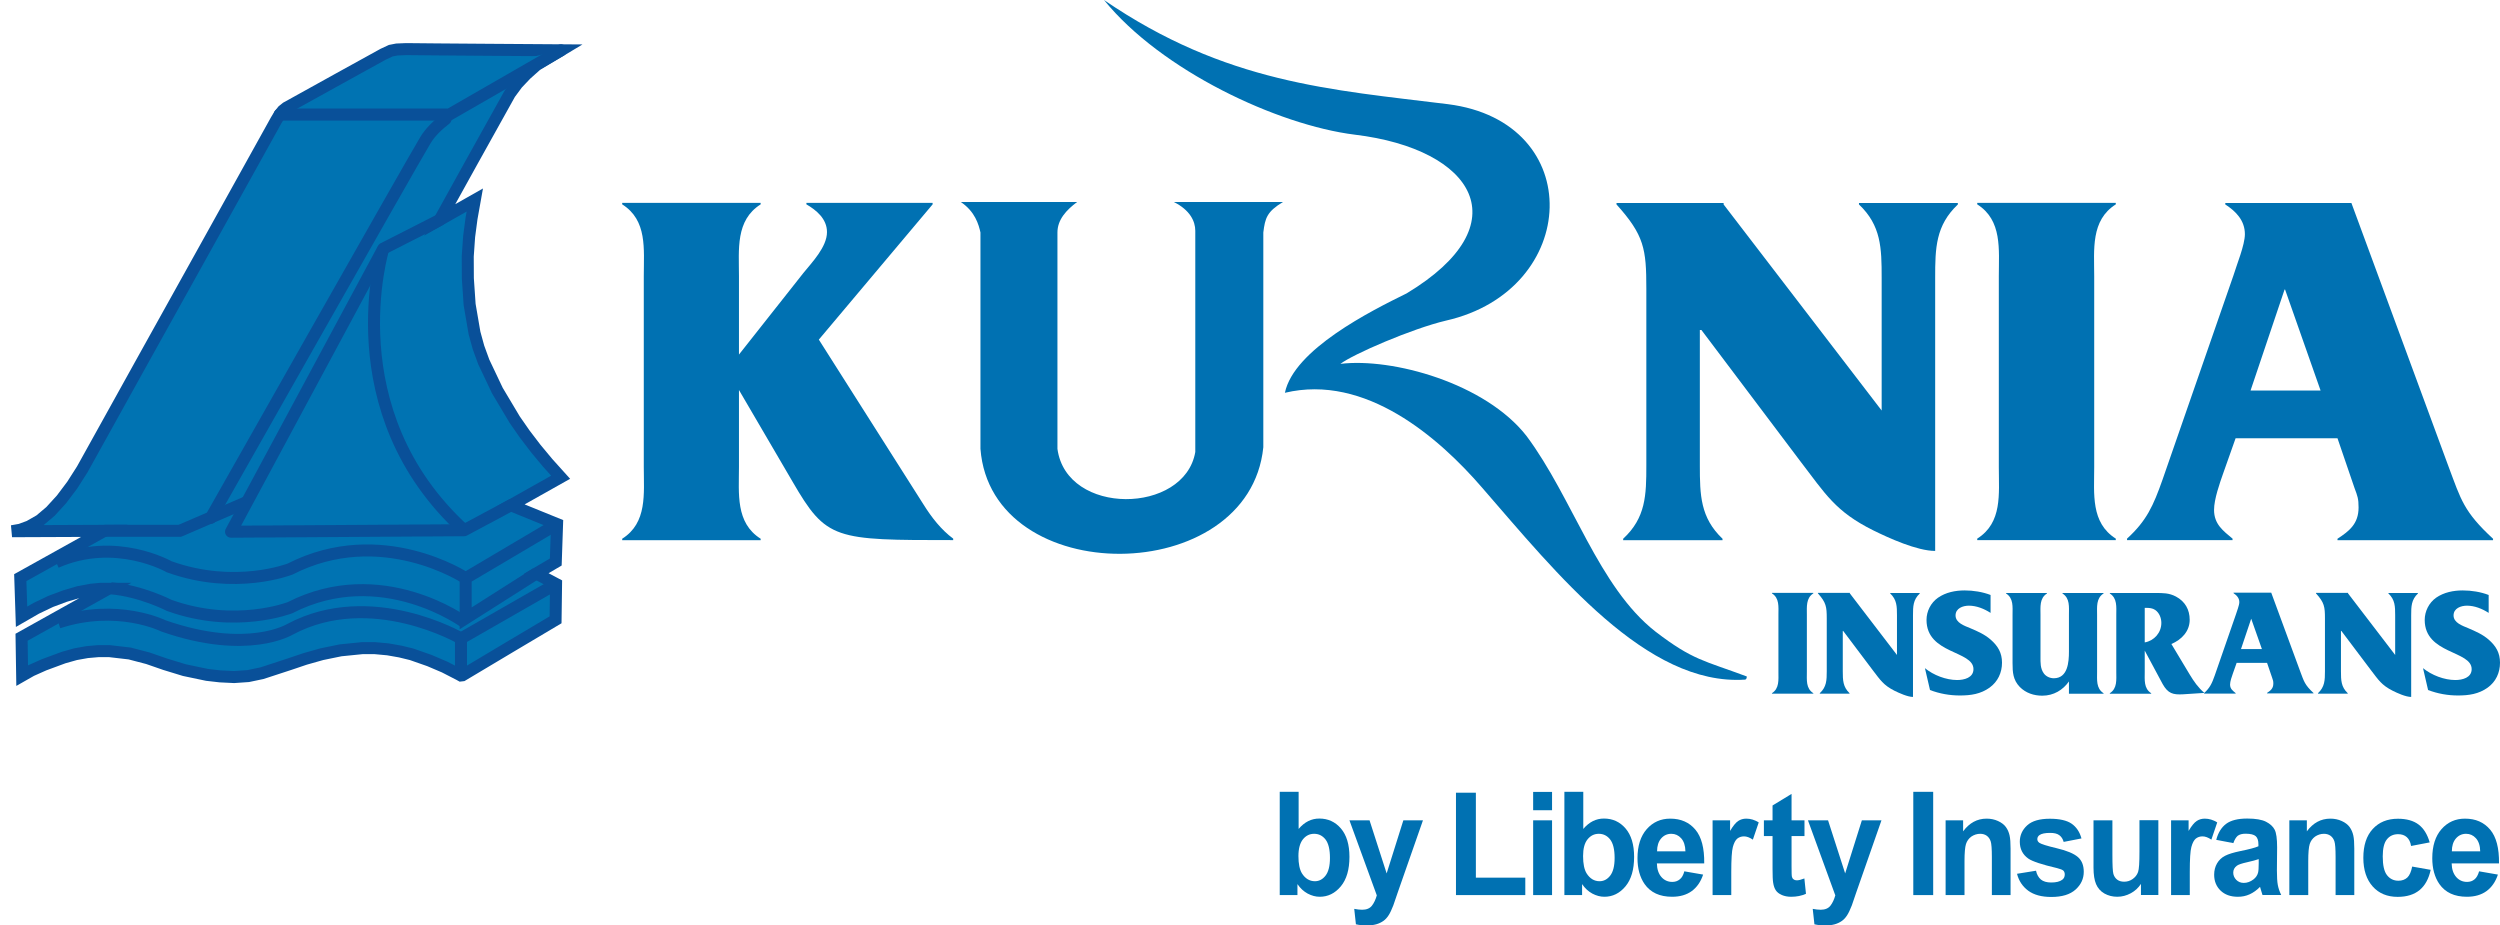
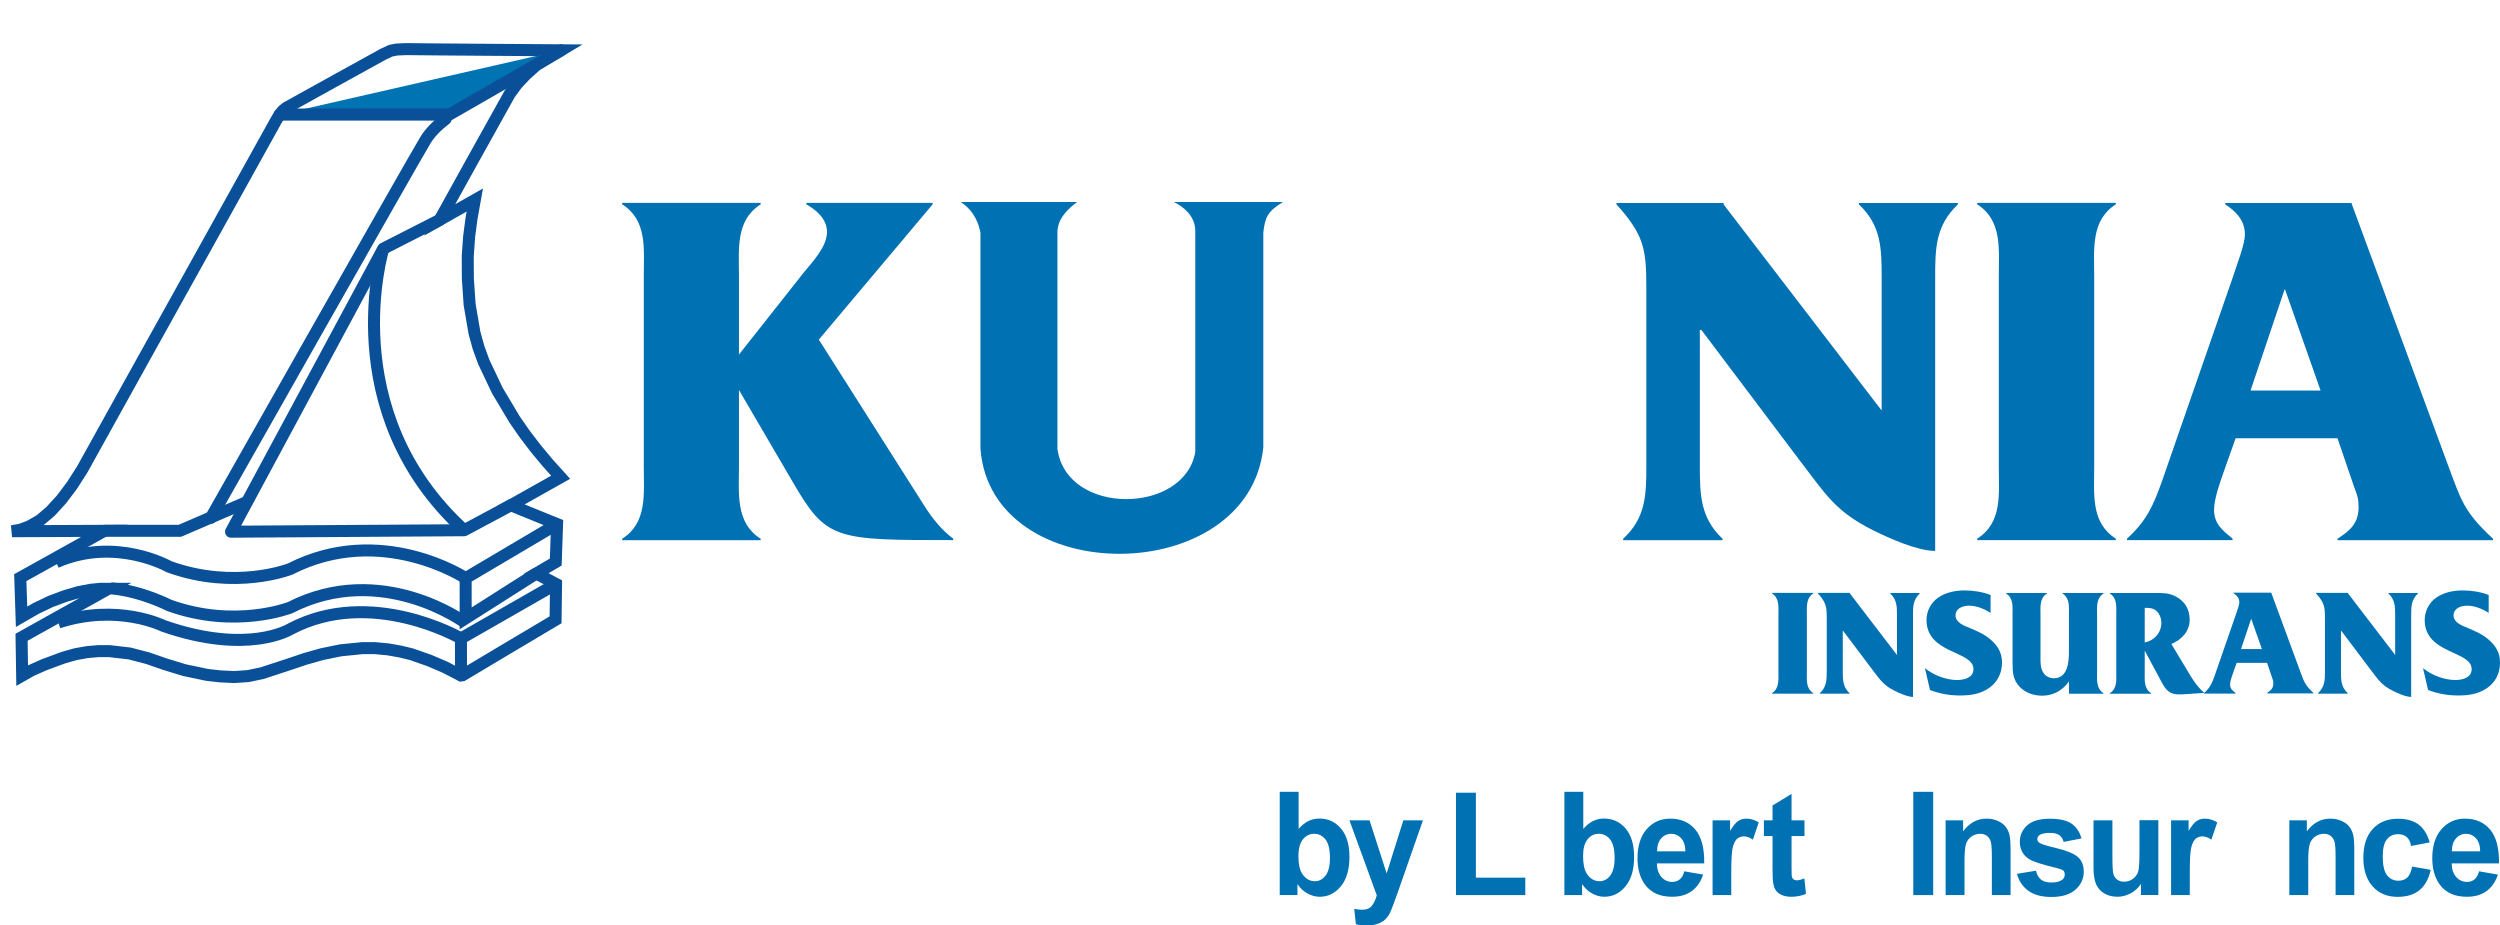
<svg xmlns="http://www.w3.org/2000/svg" viewBox="0 0 208 77" fill="none">
  <g clip-path="url(#clip0_660_14987)">
    <path d="M105.108 37.21V19.342C105.257 18.139 105.406 17.612 106.747 16.805H97.661C99.001 17.472 99.448 18.403 99.448 19.202V37.606C98.554 42.812 88.724 42.944 87.979 37.342V19.342C87.979 18.271 88.724 17.472 89.617 16.805H79.936C81.127 17.604 81.425 18.675 81.574 19.342V37.342C82.468 49.081 103.917 48.941 105.108 37.21Z" fill="#0071B2" />
-     <path d="M145.184 56.545C145.184 56.545 145.333 56.545 145.333 56.282C141.758 54.947 140.865 54.947 137.737 52.55C132.97 48.818 130.885 41.478 127.012 36.28C123.586 31.881 115.841 29.747 111.521 30.274C112.564 29.475 117.479 27.342 120.309 26.674C131.481 24.137 132.077 10.133 120.458 8.666C110.777 7.464 101.988 6.936 91.852 0C96.618 5.874 106.3 10.405 112.713 11.204C122.693 12.406 126.565 18.667 117.033 24.409C114.053 25.875 107.649 29.08 106.904 32.68C113.607 31.082 119.714 36.412 123.288 40.547C129.544 47.747 136.992 57.081 145.184 56.545Z" fill="#0071B2" />
    <path d="M76.824 41.955C77.511 43.059 78.322 44.089 79.306 44.814V44.937C69.409 44.937 68.764 44.937 65.942 40.077L61.482 32.449V38.85C61.482 41.066 61.184 43.496 63.286 44.822V44.946H51.767V44.904V44.822C53.869 43.496 53.563 41.066 53.563 38.85V22.975C53.563 20.718 53.869 18.329 51.767 17.003V16.879H63.286V17.003C61.184 18.329 61.482 20.759 61.482 22.975V29.5L66.836 22.72C67.564 21.822 68.805 20.545 68.805 19.309C68.805 18.197 67.903 17.472 67.093 17.003V16.879H77.594V17.003L68.127 28.256L76.824 41.955Z" fill="#0071B2" />
    <path d="M161.006 45.837C159.508 45.837 157.15 44.766 155.867 44.132C152.698 42.558 151.879 41.1 149.785 38.373L141.56 27.458H141.427V38.719C141.427 41.191 141.469 43.069 143.314 44.824V44.947H135.047V44.824C136.934 43.077 136.975 41.199 136.975 38.719V24.006C136.975 20.719 136.802 19.574 134.493 17.012V16.889H143.405V17.012L156.554 34.156V23.108C156.554 20.637 156.513 18.759 154.667 17.012V16.889H162.893V17.012C161.047 18.759 161.006 20.637 161.006 23.108V45.837Z" fill="#0071B2" />
    <path d="M174.238 38.883C174.238 41.099 173.94 43.487 176.034 44.814V44.937H164.506V44.814C166.608 43.487 166.302 41.099 166.302 38.883V22.975C166.302 20.759 166.6 18.329 164.506 17.003V16.879H176.034V17.003C173.94 18.329 174.238 20.759 174.238 22.975V38.883Z" fill="#0071B2" />
    <path d="M186.005 36.454L184.979 39.354C184.681 40.202 184.209 41.529 184.209 42.426C184.209 43.621 184.979 44.173 185.748 44.815V44.939H176.969V44.815C178.599 43.324 179.153 42.089 179.923 39.906L185.831 22.894C186.088 22.038 186.775 20.382 186.775 19.484C186.775 18.33 186.005 17.564 185.144 17.012V16.889H195.637L203.73 38.851C204.756 41.578 204.971 42.558 207.421 44.824V44.906V44.947H194.479V44.824C195.463 44.181 196.233 43.58 196.233 42.221C196.233 41.495 196.15 41.281 195.894 40.598L194.479 36.462H186.005V36.454ZM190.118 24.089H190.076L187.246 32.491H193.072L190.118 24.089Z" fill="#0071B2" />
    <path d="M150.331 55.902C150.331 56.569 150.24 57.278 150.869 57.673V57.714H147.427V57.673C148.047 57.278 147.965 56.569 147.965 55.902V51.149C147.965 50.49 148.056 49.765 147.427 49.369V49.328H150.869V49.369C150.249 49.765 150.331 50.49 150.331 51.149V55.902Z" fill="#0071B2" />
    <path d="M159.169 57.986C158.722 57.986 158.019 57.665 157.63 57.475C156.687 56.998 156.438 56.569 155.809 55.754L153.352 52.492H153.319V55.853C153.319 56.594 153.335 57.154 153.881 57.673V57.714H151.407V57.673C151.97 57.154 151.986 56.594 151.986 55.853V51.462C151.986 50.481 151.937 50.135 151.25 49.369V49.328H153.906V49.369L157.828 54.493V51.198C157.828 50.457 157.82 49.897 157.266 49.377V49.336H159.723V49.377C159.169 49.905 159.161 50.457 159.161 51.198V57.986H159.169Z" fill="#0071B2" />
    <path d="M160.154 55.59C160.865 56.175 161.916 56.578 162.835 56.578C163.414 56.578 164.192 56.389 164.192 55.672C164.192 54.115 160.286 54.437 160.286 51.578C160.286 50.853 160.642 50.153 161.238 49.733C161.892 49.28 162.686 49.123 163.464 49.123C164.175 49.123 164.953 49.247 165.615 49.502V50.993C165.077 50.647 164.449 50.392 163.811 50.392C163.315 50.392 162.702 50.606 162.702 51.207C162.702 51.817 163.439 52.064 163.919 52.262C164.54 52.525 165.111 52.773 165.624 53.217C166.236 53.753 166.567 54.321 166.567 55.137C166.567 55.969 166.219 56.71 165.541 57.205C164.788 57.748 163.969 57.864 163.058 57.864C162.214 57.864 161.37 57.715 160.576 57.41L160.154 55.59Z" fill="#0071B2" />
    <path d="M172.144 56.686C171.639 57.411 170.862 57.881 169.918 57.881C169.223 57.881 168.553 57.666 168.048 57.156C167.485 56.571 167.444 55.945 167.444 55.17V51.158C167.444 50.499 167.535 49.775 166.906 49.379V49.338H170.307V49.379C169.678 49.775 169.769 50.499 169.769 51.158V54.635C169.769 55.129 169.745 55.615 170.051 56.035C170.241 56.291 170.564 56.431 170.878 56.431C172.045 56.431 172.136 55.072 172.136 54.215V51.158C172.136 50.499 172.227 49.775 171.598 49.379V49.338H175.016V49.379C174.387 49.775 174.478 50.499 174.478 51.158V55.895C174.478 56.554 174.387 57.279 175.016 57.675V57.716H172.136V56.686H172.144Z" fill="#0071B2" />
    <path d="M178.442 55.895C178.442 56.554 178.351 57.279 178.979 57.675V57.716H175.537V57.675C176.166 57.279 176.075 56.554 176.075 55.895V51.158C176.075 50.499 176.166 49.775 175.537 49.379V49.338H179.327C179.956 49.338 180.469 49.33 181.04 49.634C181.793 50.038 182.182 50.714 182.182 51.57C182.182 52.526 181.503 53.226 180.659 53.58L182.182 56.118C182.529 56.694 182.902 57.23 183.407 57.65L181.644 57.765C180.783 57.815 180.378 57.699 179.931 56.909L178.442 54.132V55.895ZM178.442 50.565V53.449C179.236 53.309 179.824 52.633 179.824 51.826C179.824 51.422 179.658 50.986 179.31 50.747C179.095 50.598 178.831 50.574 178.574 50.574H178.442V50.565Z" fill="#0071B2" />
    <path d="M186.079 55.178L185.773 56.043C185.682 56.298 185.542 56.694 185.542 56.957C185.542 57.312 185.773 57.476 186.005 57.666V57.707H183.382V57.666C183.87 57.221 184.036 56.85 184.267 56.199L186.03 51.117C186.104 50.861 186.311 50.367 186.311 50.095C186.311 49.749 186.079 49.518 185.831 49.354V49.312H188.967L191.384 55.878C191.69 56.694 191.756 56.982 192.484 57.658V57.682V57.691H188.62V57.649C188.909 57.46 189.141 57.279 189.141 56.875C189.141 56.661 189.116 56.595 189.042 56.389L188.62 55.153H186.079V55.178ZM187.304 51.487H187.296L186.452 54H188.19L187.304 51.487Z" fill="#0071B2" />
    <path d="M200.619 57.986C200.164 57.986 199.46 57.665 199.08 57.475C198.136 56.998 197.888 56.569 197.259 55.754L194.801 52.492H194.768V55.853C194.768 56.594 194.777 57.154 195.331 57.673V57.714H192.857V57.673C193.419 57.154 193.436 56.594 193.436 55.853V51.462C193.436 50.481 193.386 50.135 192.691 49.369V49.328H195.356V49.369L199.278 54.493V51.198C199.278 50.457 199.27 49.897 198.715 49.377V49.336H201.173V49.377C200.619 49.905 200.61 50.457 200.61 51.198V57.986H200.619Z" fill="#0071B2" />
    <path d="M201.595 55.59C202.315 56.175 203.358 56.578 204.285 56.578C204.864 56.578 205.642 56.389 205.642 55.672C205.642 54.115 201.736 54.437 201.736 51.578C201.736 50.853 202.092 50.153 202.679 49.733C203.333 49.28 204.127 49.123 204.905 49.123C205.625 49.123 206.395 49.247 207.057 49.502V50.993C206.519 50.647 205.89 50.392 205.253 50.392C204.748 50.392 204.136 50.606 204.136 51.207C204.136 51.817 204.88 52.064 205.352 52.262C205.964 52.525 206.544 52.773 207.057 53.217C207.669 53.753 208 54.321 208 55.137C208 55.969 207.661 56.71 206.982 57.205C206.229 57.748 205.402 57.864 204.5 57.864C203.656 57.864 202.812 57.715 202.017 57.41L201.595 55.59Z" fill="#0071B2" />
-     <path d="M6.842 39.056L6.006 40.366L5.113 41.552L4.202 42.549L3.325 43.29L2.432 43.801L1.695 44.073L1 44.197L8.688 44.164L1.687 48.06L1.794 51.314L3.011 50.614L4.219 50.037L5.411 49.592L6.561 49.255L7.579 49.065L8.348 48.991H9.01L1.794 53.019L1.844 56.216L2.597 55.787L3.665 55.31L5.295 54.708L6.288 54.428L7.256 54.255L8.191 54.173H9.093L10.789 54.37L12.304 54.766L13.727 55.26L15.341 55.754L17.227 56.15L18.303 56.273L19.478 56.331L20.653 56.249L21.795 56.01L24.112 55.252L25.378 54.824L26.777 54.428L28.341 54.107L30.136 53.926H31.196L32.271 54.025L33.297 54.206L34.241 54.436L35.722 54.955L36.98 55.491L38.213 56.125L38.345 56.199L38.478 56.183L42.383 53.852L46.223 51.569L46.264 48.587L44.618 47.714L46.24 46.759L46.347 43.603L42.499 42.038L46.645 39.707L45.569 38.512L44.576 37.318L43.658 36.115L42.822 34.912L41.382 32.499L40.248 30.11L39.81 28.907L39.479 27.704L39.073 25.34L38.925 23.165L38.916 21.328L39.032 19.68L39.231 18.173L39.504 16.641L36.583 18.296L39.255 13.469L42.416 7.793L43.037 6.953L43.774 6.178L44.642 5.404L46.678 4.185L40.72 4.144L36.359 4.111L33.802 4.086L33.016 4.119L32.511 4.218L31.891 4.506L28.217 6.533L24.236 8.74L23.831 8.963L23.533 9.202L23.268 9.531L22.979 10.009L20.322 14.795L17.732 19.458L14.786 24.755L11.857 30.019L9.316 34.599L6.842 39.056Z" fill="#0073B2" />
    <path d="M6.842 39.056L6.006 40.366L5.113 41.552L4.202 42.549L3.325 43.29L2.432 43.801L1.695 44.073L1 44.197L8.688 44.164L1.687 48.06L1.794 51.314L3.011 50.614L4.219 50.037L5.411 49.592L6.561 49.255L7.579 49.065L8.348 48.991H9.01L1.794 53.019L1.844 56.216L2.597 55.787L3.665 55.31L5.295 54.708L6.288 54.428L7.256 54.255L8.191 54.173H9.093L10.789 54.37L12.304 54.766L13.727 55.26L15.341 55.754L17.227 56.15L18.303 56.273L19.478 56.331L20.653 56.249L21.795 56.01L24.112 55.252L25.378 54.824L26.777 54.428L28.341 54.107L30.136 53.926H31.196L32.271 54.025L33.297 54.206L34.241 54.436L35.722 54.955L36.98 55.491L38.213 56.125L38.345 56.199L38.478 56.183L42.383 53.852L46.223 51.569L46.264 48.587L44.618 47.714L46.24 46.759L46.347 43.603L42.499 42.038L46.645 39.707L45.569 38.512L44.576 37.318L43.658 36.115L42.822 34.912L41.382 32.499L40.248 30.11L39.81 28.907L39.479 27.704L39.073 25.34L38.925 23.165L38.916 21.328L39.032 19.68L39.231 18.173L39.504 16.641L36.583 18.296L39.255 13.469L42.416 7.793L43.037 6.953L43.774 6.178L44.642 5.404L46.678 4.185L40.72 4.144L36.359 4.111L33.802 4.086L33.016 4.119L32.511 4.218L31.891 4.506L28.217 6.533L24.236 8.74L23.831 8.963L23.533 9.202L23.268 9.531L22.979 10.009L20.322 14.795L17.732 19.458L14.786 24.755L11.857 30.019L9.316 34.599L6.842 39.056Z" stroke="#095099" stroke-miterlimit="10" />
    <path d="M37.071 9.902C36.426 10.397 35.788 10.998 35.383 11.682C34.216 13.609 17.542 43.085 17.542 43.085" stroke="#095099" stroke-miterlimit="22.926" stroke-linecap="round" stroke-linejoin="round" />
    <path d="M36.583 18.297L31.891 20.686L19.222 44.238L38.618 44.115L42.499 42.039" stroke="#095099" stroke-linecap="round" stroke-linejoin="round" />
    <path d="M8.688 44.163H14.96L20.529 41.766" stroke="#095099" stroke-miterlimit="22.926" />
    <path d="M31.891 20.686C31.891 20.686 27.753 34.196 38.61 44.106" stroke="#095099" stroke-miterlimit="22.926" />
    <path d="M46.347 43.603L38.742 48.101V51.446L44.617 47.714" stroke="#095099" stroke-miterlimit="22.926" />
    <path d="M46.264 48.588L38.353 53.119V56.183" stroke="#095099" stroke-miterlimit="22.926" />
    <path d="M38.743 48.102C38.743 48.102 31.734 43.465 24.137 47.345C24.137 47.345 19.578 49.141 14.075 47.155C14.075 47.155 9.615 44.601 4.674 46.776" stroke="#095099" stroke-miterlimit="22.926" />
    <path d="M38.668 51.783C38.668 51.783 31.733 46.675 24.137 50.556C24.137 50.556 19.577 52.351 14.074 50.366C14.074 50.366 11.741 49.163 9.233 48.949" stroke="#095099" stroke-miterlimit="22.926" />
    <path d="M38.353 53.119C38.353 53.119 30.881 48.761 24.137 52.353C24.137 52.353 20.62 54.528 13.594 52.073C13.594 52.073 9.796 50.178 4.856 51.793" stroke="#095099" stroke-miterlimit="22.926" />
    <path d="M23.268 9.532H37.385L46.678 4.186" fill="#0073B2" />
    <path d="M23.268 9.532H37.385L46.678 4.186" stroke="#095099" stroke-linecap="round" stroke-linejoin="round" />
    <path d="M106.474 74.471V65.879H108.046V68.968C108.534 68.391 109.105 68.103 109.767 68.103C110.487 68.103 111.091 68.375 111.563 68.927C112.034 69.479 112.274 70.261 112.274 71.291C112.274 72.354 112.034 73.169 111.554 73.746C111.074 74.323 110.487 74.611 109.8 74.611C109.461 74.611 109.13 74.52 108.799 74.347C108.468 74.166 108.187 73.911 107.947 73.557V74.471H106.474ZM108.029 71.225C108.029 71.868 108.129 72.346 108.319 72.659C108.592 73.095 108.956 73.318 109.403 73.318C109.75 73.318 110.048 73.161 110.288 72.848C110.528 72.535 110.652 72.049 110.652 71.382C110.652 70.673 110.528 70.163 110.28 69.841C110.032 69.528 109.717 69.372 109.337 69.372C108.956 69.372 108.65 69.528 108.402 69.833C108.162 70.138 108.029 70.599 108.029 71.225Z" fill="#0071B2" />
-     <path d="M112.274 68.252H113.946L115.369 72.668L116.759 68.252H118.39L116.296 74.241L115.924 75.328C115.783 75.691 115.651 75.971 115.526 76.16C115.402 76.35 115.262 76.507 115.096 76.622C114.931 76.737 114.732 76.836 114.5 76.902C114.26 76.968 113.996 77.001 113.698 77.001C113.4 77.001 113.102 76.968 112.812 76.902L112.672 75.617C112.92 75.666 113.135 75.691 113.334 75.691C113.698 75.691 113.971 75.576 114.144 75.353C114.318 75.131 114.451 74.842 114.55 74.496L112.274 68.252Z" fill="#0071B2" />
+     <path d="M112.274 68.252H113.946L115.369 72.668L116.759 68.252H118.39L116.296 74.241C115.783 75.691 115.651 75.971 115.526 76.16C115.402 76.35 115.262 76.507 115.096 76.622C114.931 76.737 114.732 76.836 114.5 76.902C114.26 76.968 113.996 77.001 113.698 77.001C113.4 77.001 113.102 76.968 112.812 76.902L112.672 75.617C112.92 75.666 113.135 75.691 113.334 75.691C113.698 75.691 113.971 75.576 114.144 75.353C114.318 75.131 114.451 74.842 114.55 74.496L112.274 68.252Z" fill="#0071B2" />
    <path d="M121.137 74.471V65.953H122.792V73.021H126.905V74.471H121.137Z" fill="#0071B2" />
-     <path d="M127.558 67.411V65.887H129.131V67.411H127.558ZM127.558 74.471V68.251H129.131V74.471H127.558Z" fill="#0071B2" />
    <path d="M130.157 74.471V65.879H131.729V68.968C132.217 68.391 132.788 68.103 133.45 68.103C134.17 68.103 134.774 68.375 135.246 68.927C135.718 69.479 135.958 70.261 135.958 71.291C135.958 72.354 135.718 73.169 135.238 73.746C134.758 74.323 134.17 74.611 133.483 74.611C133.144 74.611 132.813 74.52 132.482 74.347C132.151 74.166 131.87 73.911 131.63 73.557V74.471H130.157ZM131.712 71.225C131.712 71.868 131.812 72.346 132.002 72.659C132.275 73.095 132.639 73.318 133.086 73.318C133.434 73.318 133.732 73.161 133.972 72.848C134.212 72.535 134.336 72.049 134.336 71.382C134.336 70.673 134.212 70.163 133.963 69.841C133.715 69.528 133.401 69.372 133.02 69.372C132.639 69.372 132.333 69.528 132.085 69.833C131.837 70.138 131.712 70.599 131.712 71.225Z" fill="#0071B2" />
    <path d="M140.136 72.494L141.7 72.766C141.502 73.367 141.179 73.828 140.749 74.141C140.318 74.454 139.772 74.611 139.119 74.611C138.084 74.611 137.323 74.257 136.826 73.548C136.437 72.98 136.239 72.263 136.239 71.406C136.239 70.377 136.495 69.569 137.008 68.984C137.522 68.4 138.175 68.111 138.961 68.111C139.847 68.111 140.542 68.416 141.055 69.026C141.568 69.635 141.808 70.574 141.791 71.835H137.853C137.861 72.321 137.993 72.7 138.233 72.972C138.473 73.243 138.779 73.375 139.135 73.375C139.383 73.375 139.59 73.301 139.756 73.161C139.93 73.029 140.054 72.807 140.136 72.494ZM140.227 70.83C140.219 70.352 140.095 69.99 139.872 69.742C139.648 69.495 139.375 69.372 139.052 69.372C138.713 69.372 138.423 69.504 138.2 69.767C137.977 70.031 137.869 70.385 137.869 70.83H140.227Z" fill="#0071B2" />
    <path d="M144.059 74.471H142.487V68.251H143.943V69.133C144.191 68.713 144.415 68.441 144.613 68.309C144.812 68.177 145.035 68.111 145.292 68.111C145.648 68.111 145.995 68.218 146.326 68.424L145.838 69.858C145.573 69.677 145.325 69.586 145.101 69.586C144.878 69.586 144.696 69.652 144.539 69.775C144.39 69.899 144.266 70.13 144.175 70.467C144.084 70.797 144.042 71.497 144.042 72.552V74.471H144.059Z" fill="#0071B2" />
    <path d="M150.133 68.252V69.562H149.057V72.066C149.057 72.577 149.065 72.874 149.09 72.956C149.107 73.038 149.156 73.113 149.231 73.162C149.305 73.22 149.388 73.244 149.496 73.244C149.644 73.244 149.851 73.195 150.124 73.088L150.257 74.365C149.893 74.529 149.479 74.612 149.016 74.612C148.734 74.612 148.478 74.562 148.246 74.464C148.023 74.365 147.849 74.233 147.749 74.076C147.642 73.92 147.567 73.706 147.526 73.434C147.493 73.244 147.476 72.857 147.476 72.272V69.562H146.756V68.252H147.476V67.016L149.057 66.053V68.252H150.133Z" fill="#0071B2" />
-     <path d="M150.422 68.252H152.094L153.517 72.668L154.907 68.252H156.538L154.444 74.241L154.072 75.328C153.931 75.691 153.798 75.971 153.674 76.16C153.55 76.35 153.41 76.507 153.244 76.622C153.079 76.737 152.88 76.836 152.648 76.902C152.408 76.968 152.143 77.001 151.846 77.001C151.548 77.001 151.25 76.968 150.96 76.902L150.819 75.617C151.068 75.666 151.283 75.691 151.481 75.691C151.846 75.691 152.119 75.576 152.292 75.353C152.466 75.131 152.599 74.842 152.698 74.496L150.422 68.252Z" fill="#0071B2" />
    <path d="M159.186 74.471V65.879H160.841V74.471H159.186Z" fill="#0071B2" />
    <path d="M167.295 74.471H165.723V71.299C165.723 70.624 165.69 70.195 165.624 69.998C165.557 69.8 165.45 69.644 165.301 69.536C165.152 69.429 164.97 69.372 164.755 69.372C164.482 69.372 164.242 69.454 164.018 69.602C163.803 69.759 163.654 69.965 163.571 70.22C163.489 70.476 163.447 70.953 163.447 71.654V74.471H161.875V68.251H163.331V69.166C163.853 68.466 164.498 68.111 165.284 68.111C165.632 68.111 165.946 68.177 166.236 68.309C166.525 68.441 166.741 68.606 166.89 68.811C167.039 69.017 167.138 69.248 167.196 69.504C167.254 69.759 167.279 70.13 167.279 70.607V74.471H167.295Z" fill="#0071B2" />
    <path d="M167.816 72.699L169.397 72.444C169.463 72.765 169.604 73.004 169.802 73.177C170.009 73.342 170.291 73.424 170.663 73.424C171.068 73.424 171.375 73.35 171.582 73.194C171.722 73.087 171.788 72.938 171.788 72.757C171.788 72.633 171.755 72.526 171.681 72.444C171.606 72.37 171.424 72.296 171.16 72.23C169.893 71.933 169.091 71.67 168.751 71.431C168.28 71.093 168.048 70.632 168.048 70.03C168.048 69.495 168.255 69.042 168.66 68.671C169.066 68.3 169.695 68.119 170.547 68.119C171.358 68.119 171.962 68.259 172.359 68.531C172.757 68.811 173.03 69.215 173.179 69.758L171.697 70.047C171.631 69.808 171.515 69.618 171.333 69.487C171.16 69.355 170.903 69.297 170.572 69.297C170.158 69.297 169.86 69.355 169.687 69.478C169.571 69.561 169.505 69.676 169.505 69.816C169.505 69.931 169.554 70.03 169.662 70.113C169.802 70.22 170.291 70.376 171.126 70.574C171.962 70.772 172.55 71.019 172.881 71.307C173.212 71.596 173.369 72.007 173.369 72.535C173.369 73.103 173.146 73.597 172.69 74.009C172.235 74.421 171.565 74.627 170.671 74.627C169.86 74.627 169.223 74.454 168.751 74.108C168.272 73.754 167.965 73.284 167.816 72.699Z" fill="#0071B2" />
    <path d="M178.127 74.47V73.539C177.912 73.869 177.631 74.132 177.275 74.322C176.919 74.511 176.555 74.61 176.158 74.61C175.76 74.61 175.405 74.519 175.082 74.338C174.767 74.157 174.536 73.894 174.395 73.564C174.254 73.234 174.18 72.773 174.18 72.188V68.25H175.752V71.109C175.752 71.982 175.777 72.518 175.835 72.715C175.893 72.913 176 73.07 176.149 73.185C176.298 73.3 176.497 73.358 176.729 73.358C176.993 73.358 177.233 73.284 177.449 73.127C177.664 72.971 177.804 72.781 177.887 72.551C177.97 72.32 178.003 71.76 178.003 70.87V68.242H179.575V74.462H178.127V74.47Z" fill="#0071B2" />
    <path d="M182.207 74.471H180.634V68.251H182.091V69.133C182.339 68.713 182.562 68.441 182.761 68.309C182.96 68.177 183.183 68.111 183.44 68.111C183.795 68.111 184.143 68.218 184.474 68.424L183.986 69.858C183.721 69.677 183.473 69.586 183.249 69.586C183.026 69.586 182.844 69.652 182.687 69.775C182.538 69.899 182.414 70.13 182.323 70.467C182.231 70.797 182.19 71.497 182.19 72.552V74.471H182.207Z" fill="#0071B2" />
-     <path d="M185.815 70.147L184.391 69.875C184.549 69.273 184.83 68.829 185.219 68.54C185.608 68.252 186.195 68.103 186.965 68.103C187.668 68.103 188.19 68.194 188.529 68.367C188.868 68.54 189.116 68.763 189.249 69.026C189.389 69.29 189.456 69.784 189.456 70.501L189.439 72.42C189.439 72.964 189.464 73.368 189.514 73.631C189.563 73.895 189.654 74.167 189.795 74.463H188.239C188.198 74.356 188.148 74.191 188.09 73.977C188.065 73.878 188.049 73.812 188.032 73.788C187.768 74.06 187.478 74.266 187.172 74.406C186.866 74.546 186.543 74.612 186.195 74.612C185.583 74.612 185.103 74.439 184.747 74.093C184.391 73.746 184.218 73.302 184.218 72.775C184.218 72.42 184.3 72.107 184.457 71.835C184.615 71.564 184.838 71.349 185.128 71.201C185.417 71.053 185.831 70.929 186.377 70.814C187.114 70.665 187.619 70.534 187.9 70.41V70.245C187.9 69.932 187.825 69.702 187.676 69.57C187.528 69.438 187.246 69.364 186.832 69.364C186.551 69.364 186.336 69.422 186.179 69.537C186.038 69.66 185.914 69.858 185.815 70.147ZM187.916 71.481C187.718 71.555 187.395 71.638 186.965 71.737C186.526 71.835 186.245 71.926 186.112 72.025C185.906 72.173 185.806 72.371 185.806 72.601C185.806 72.832 185.889 73.03 186.055 73.203C186.22 73.368 186.427 73.458 186.683 73.458C186.965 73.458 187.238 73.359 187.494 73.162C187.685 73.013 187.809 72.832 187.867 72.618C187.908 72.478 187.925 72.206 187.925 71.819V71.481H187.916Z" fill="#0071B2" />
    <path d="M195.894 74.471H194.321V71.299C194.321 70.624 194.288 70.195 194.222 69.998C194.156 69.8 194.048 69.644 193.899 69.536C193.75 69.429 193.568 69.372 193.353 69.372C193.08 69.372 192.84 69.454 192.617 69.602C192.402 69.759 192.253 69.965 192.17 70.22C192.087 70.476 192.046 70.953 192.046 71.654V74.471H190.473V68.251H191.93V69.166C192.451 68.466 193.097 68.111 193.883 68.111C194.23 68.111 194.545 68.177 194.834 68.309C195.124 68.441 195.339 68.606 195.488 68.811C195.637 69.017 195.736 69.248 195.794 69.504C195.852 69.759 195.877 70.13 195.877 70.607V74.471H195.894Z" fill="#0071B2" />
    <path d="M202.15 70.088L200.602 70.385C200.552 70.063 200.428 69.816 200.246 69.651C200.064 69.487 199.824 69.404 199.526 69.404C199.137 69.404 198.823 69.544 198.591 69.833C198.36 70.113 198.244 70.591 198.244 71.249C198.244 71.991 198.36 72.51 198.6 72.815C198.839 73.12 199.154 73.276 199.551 73.276C199.849 73.276 200.097 73.185 200.288 73.012C200.478 72.831 200.61 72.526 200.693 72.098L202.232 72.37C202.075 73.111 201.769 73.671 201.314 74.05C200.859 74.429 200.246 74.619 199.485 74.619C198.616 74.619 197.921 74.331 197.408 73.754C196.895 73.177 196.63 72.386 196.63 71.373C196.63 70.343 196.887 69.544 197.408 68.976C197.929 68.407 198.624 68.119 199.51 68.119C200.23 68.119 200.809 68.284 201.231 68.605C201.653 68.926 201.959 69.421 202.15 70.088Z" fill="#0071B2" />
    <path d="M206.262 72.494L207.826 72.766C207.628 73.367 207.305 73.828 206.875 74.141C206.444 74.454 205.898 74.611 205.244 74.611C204.21 74.611 203.449 74.257 202.952 73.548C202.563 72.98 202.365 72.263 202.365 71.406C202.365 70.377 202.621 69.569 203.134 68.984C203.647 68.4 204.301 68.111 205.087 68.111C205.973 68.111 206.668 68.416 207.181 69.026C207.694 69.635 207.934 70.574 207.917 71.835H203.978C203.987 72.321 204.119 72.7 204.359 72.972C204.599 73.243 204.905 73.375 205.261 73.375C205.509 73.375 205.716 73.301 205.882 73.161C206.047 73.029 206.171 72.807 206.262 72.494ZM206.353 70.83C206.345 70.352 206.221 69.99 205.997 69.742C205.774 69.495 205.501 69.372 205.178 69.372C204.839 69.372 204.549 69.504 204.326 69.767C204.102 70.031 203.995 70.385 203.995 70.83H206.353Z" fill="#0071B2" />
  </g>
  <defs>
    <clipPath id="clip0_660_14987">
      <rect width="208" height="77" fill="white" />
    </clipPath>
  </defs>
</svg>